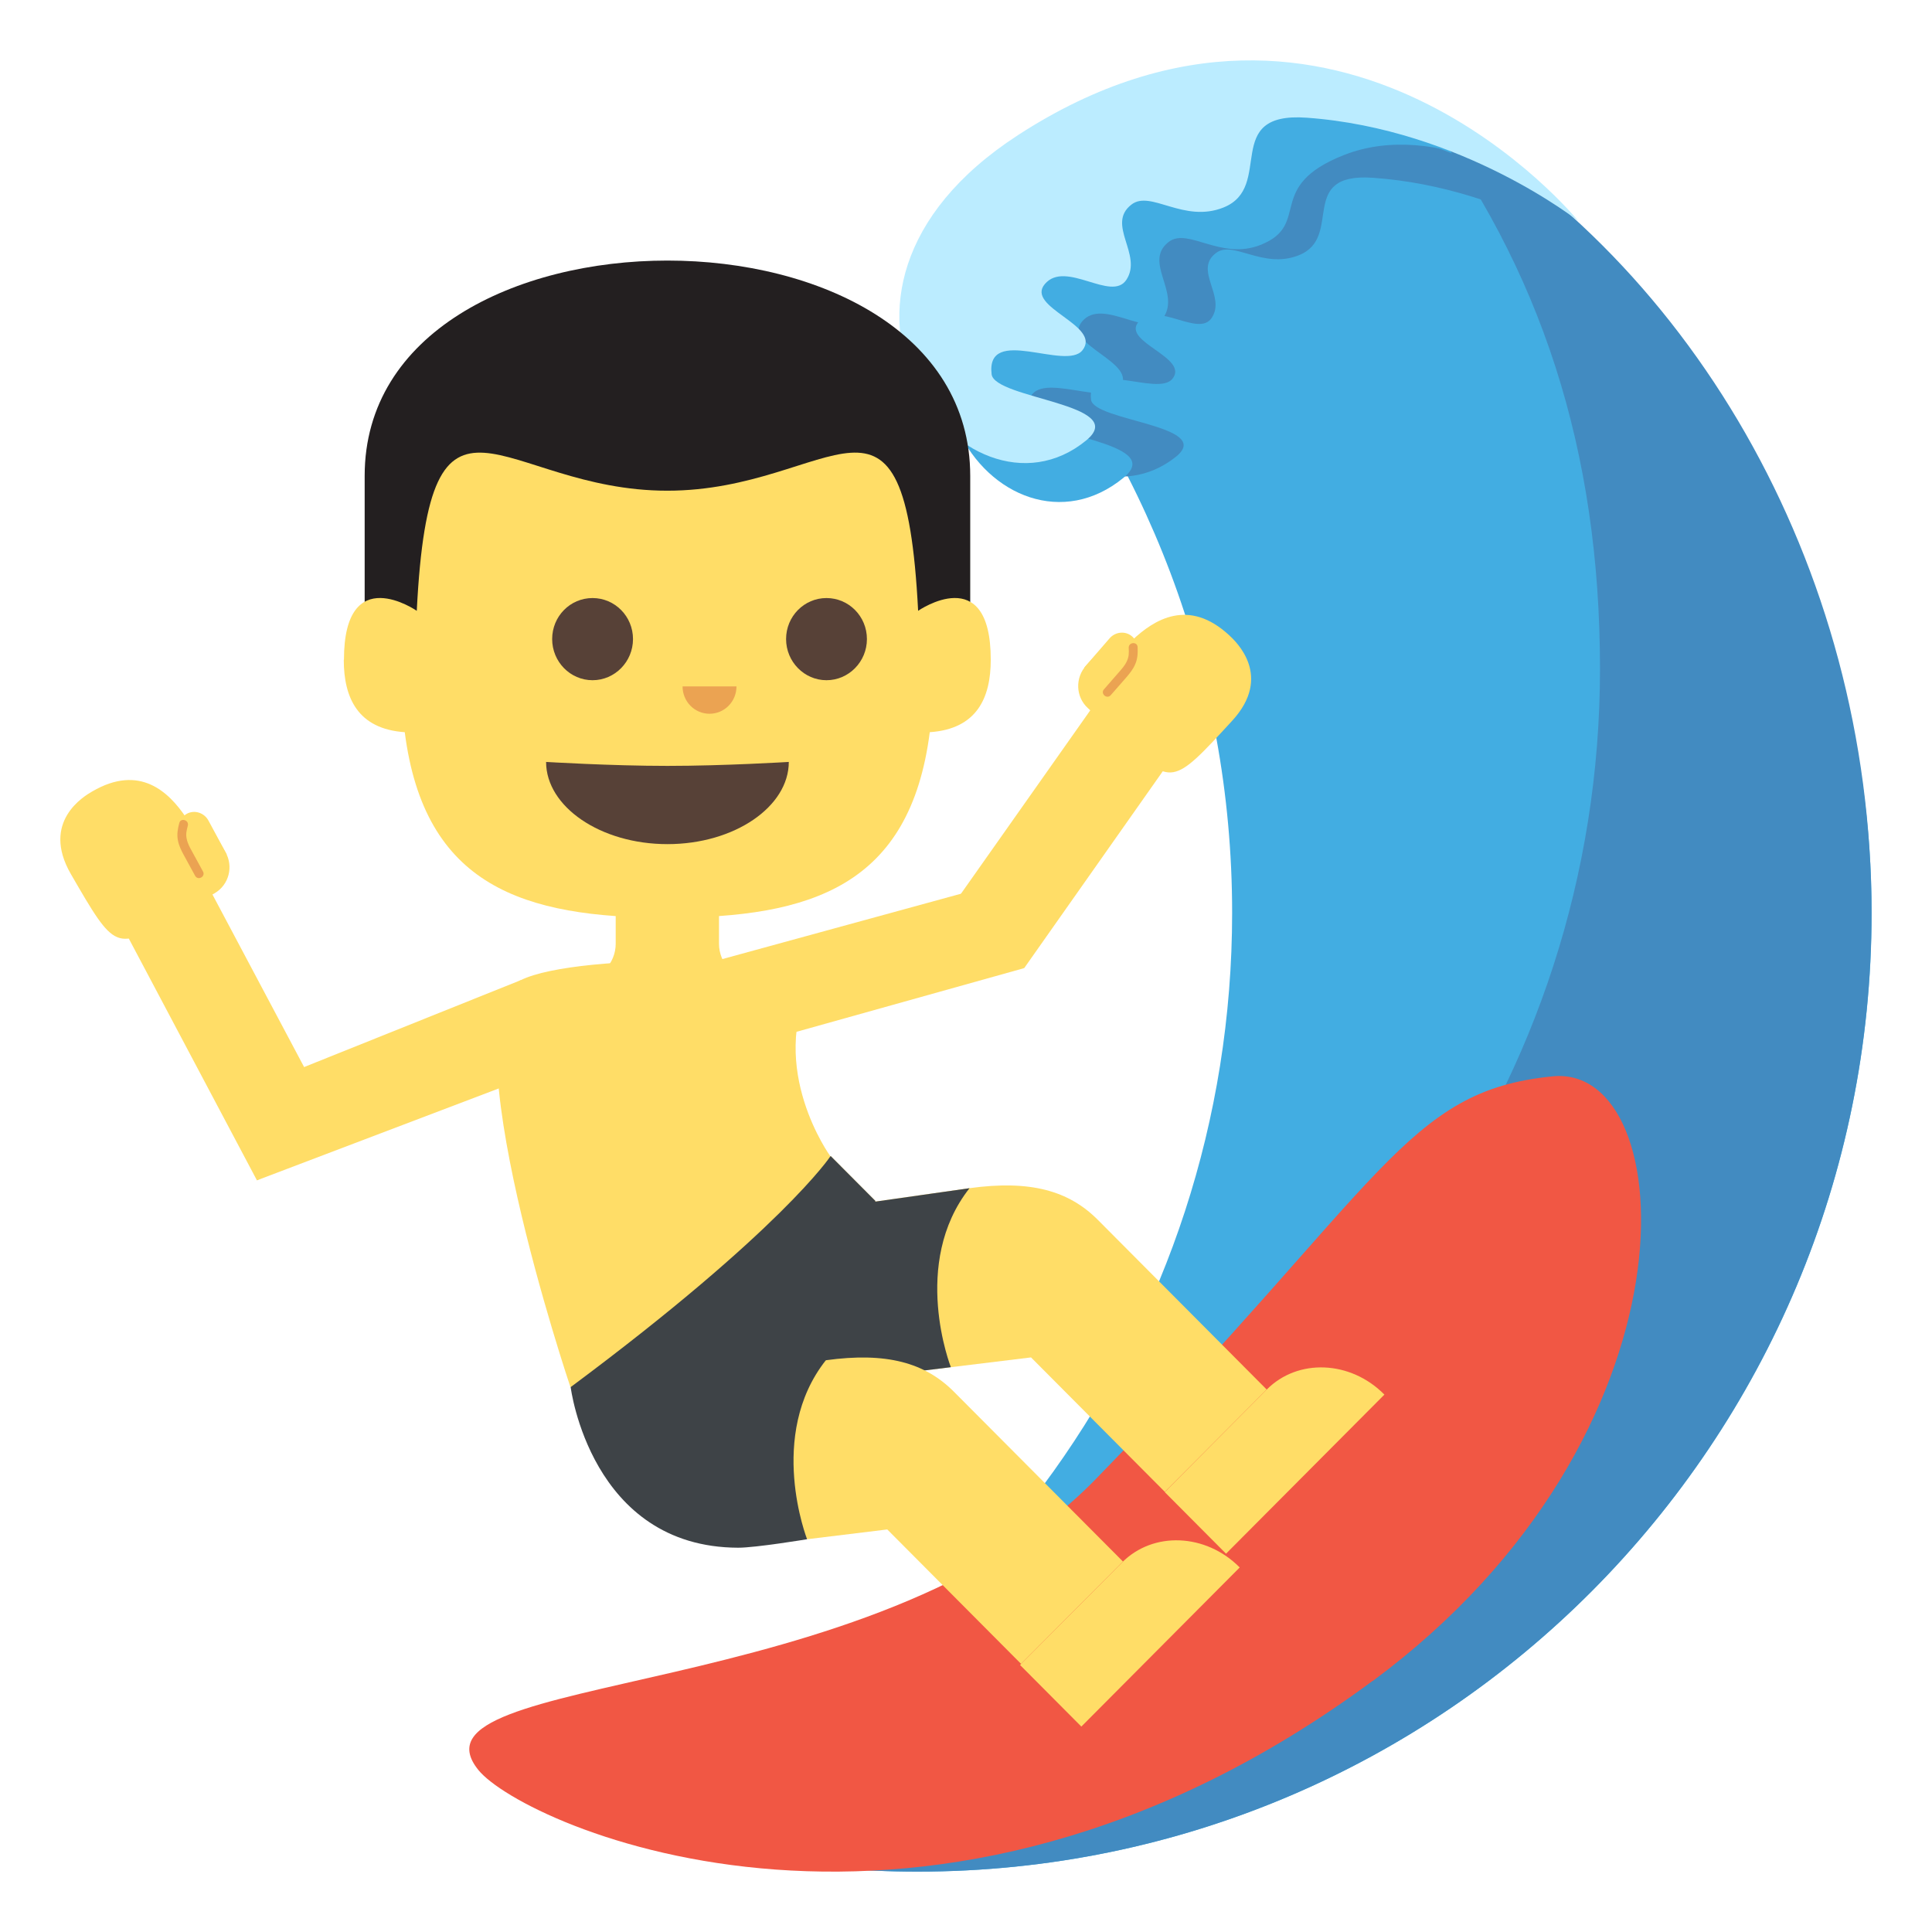
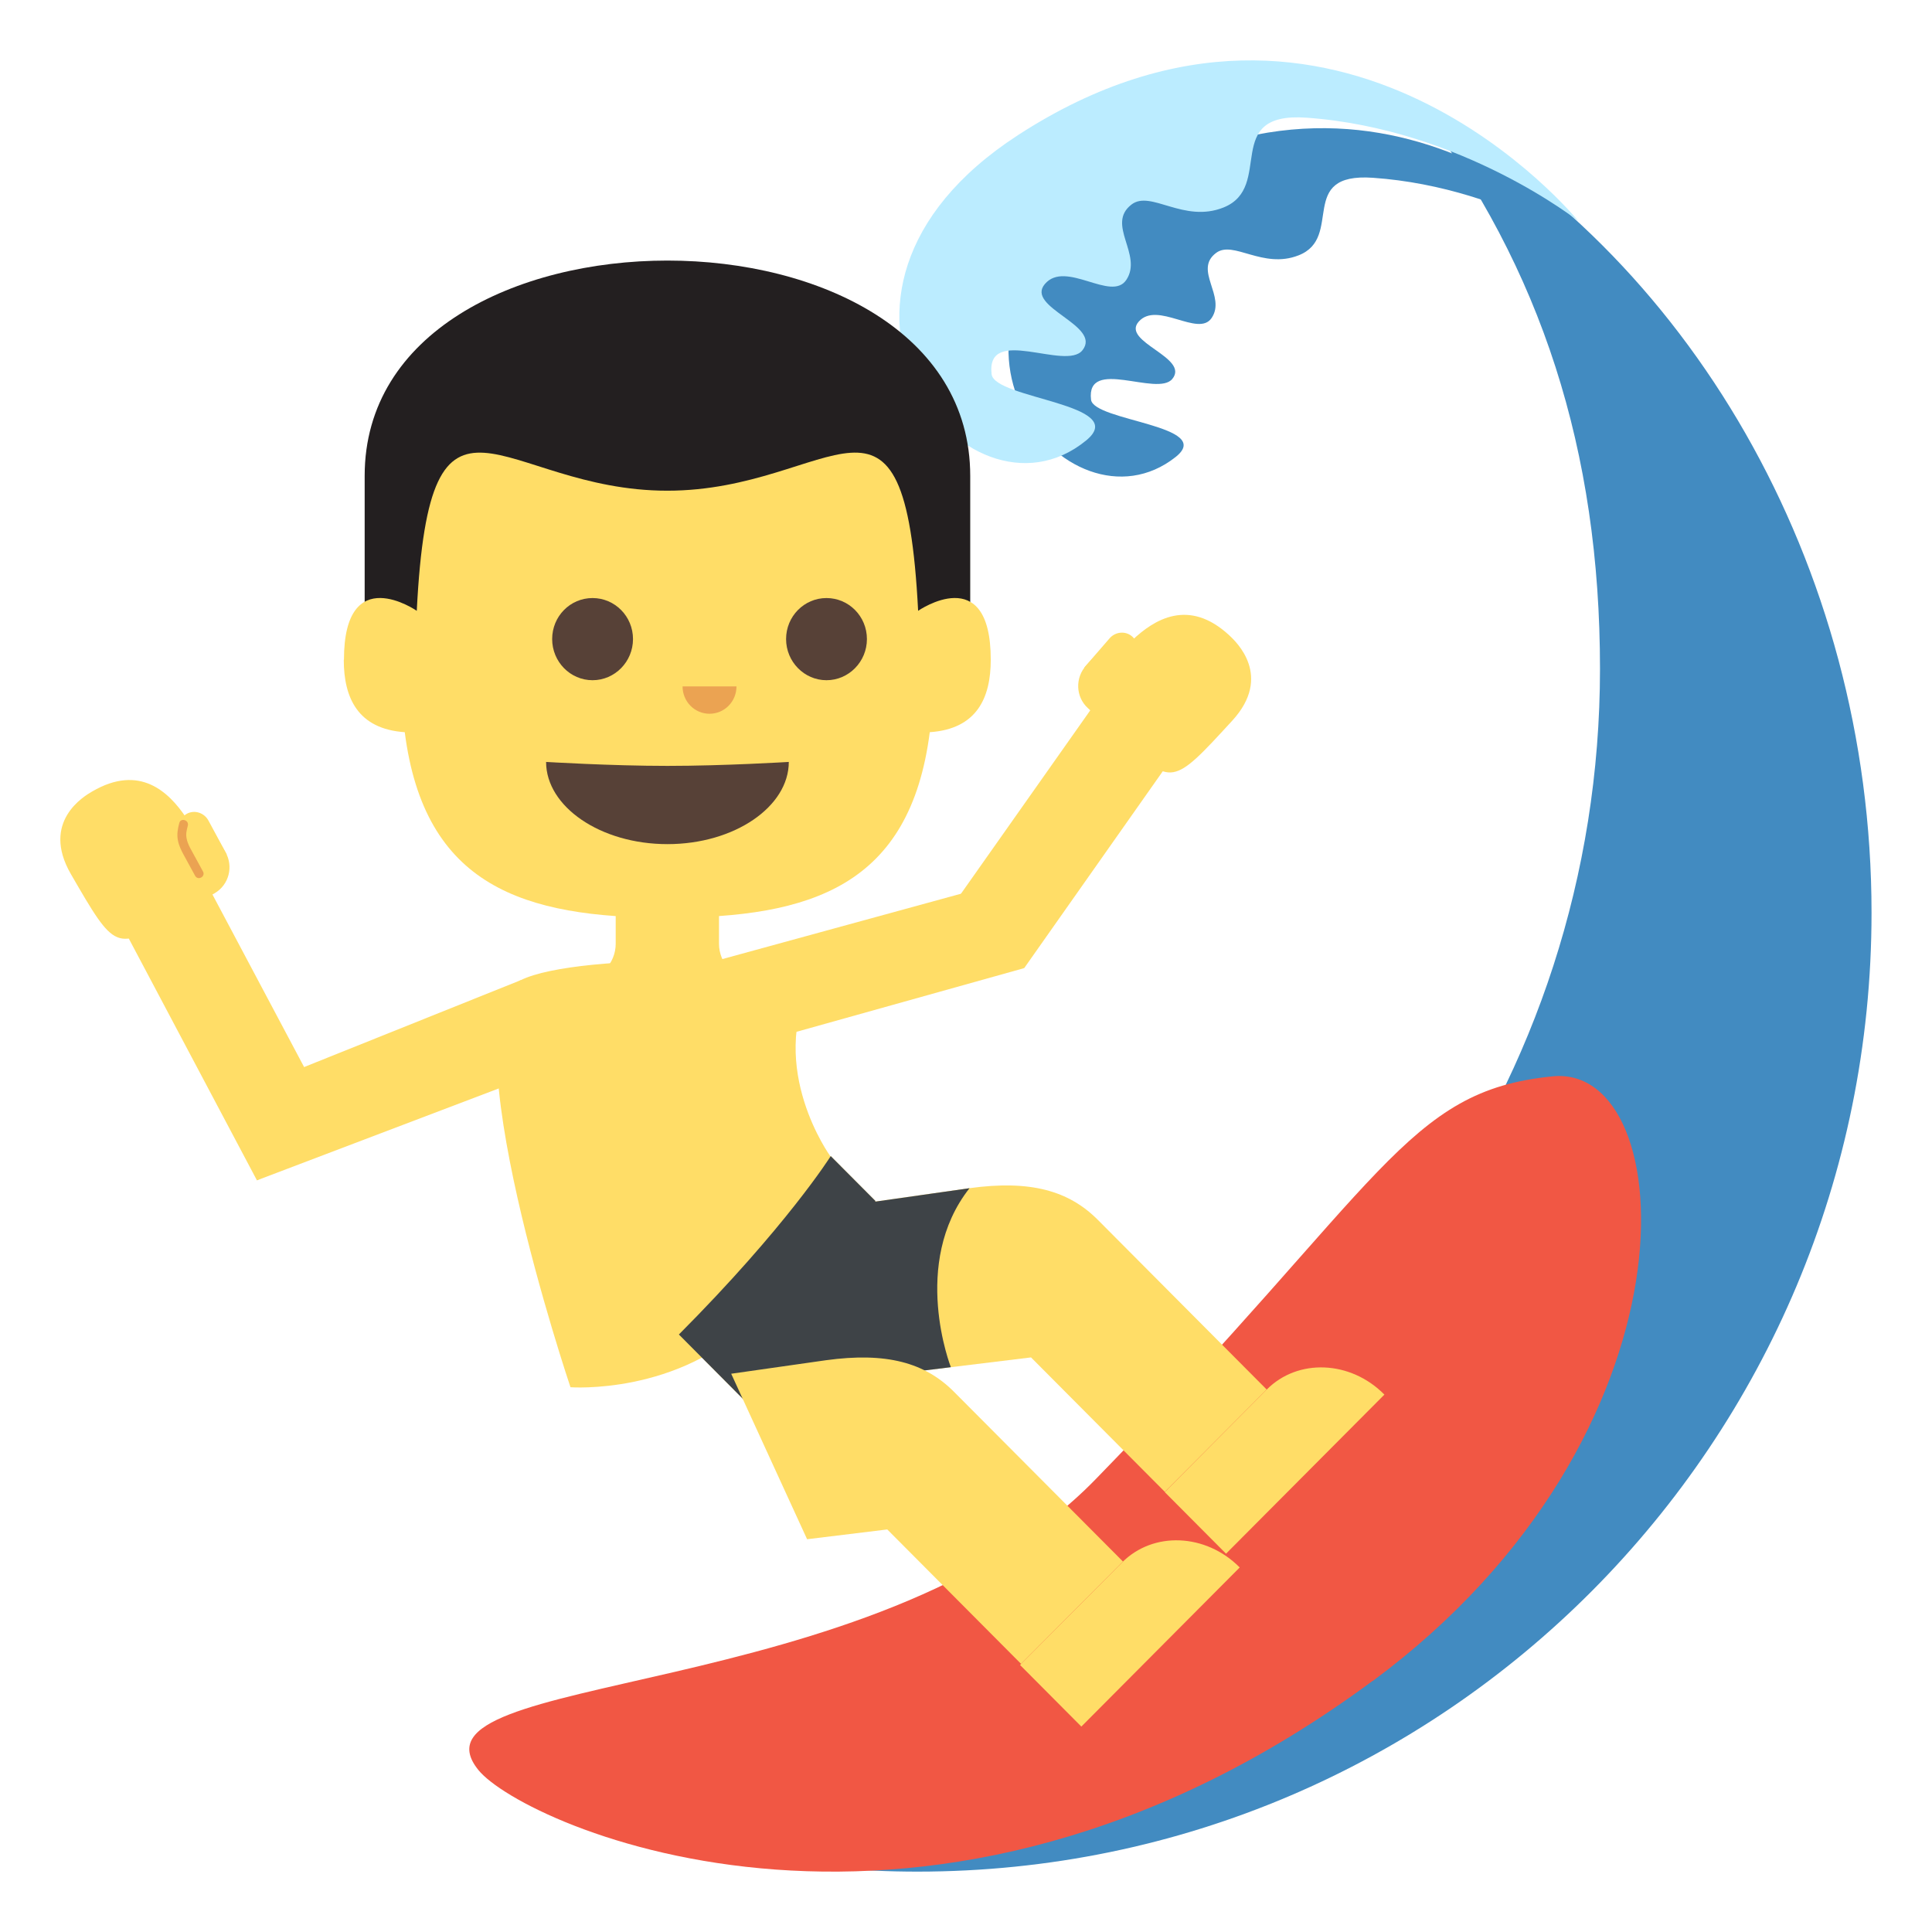
<svg xmlns="http://www.w3.org/2000/svg" viewBox="0 0 64 64" enable-background="new 0 0 64 64">
-   <path fill="#42ade2" d="M43.613,2.945c-3.625,0.818-14.012,2.424-10.469,6.551c4.781,5.564,7.672,12.811,7.672,20.74    c0,13.807-8.77,25.551-21.01,29.93C23.115,61.35,26.681,62,30.396,62C47.852,62,62,47.779,62,30.236S47.029,2.174,43.613,2.945z" />
  <g fill="#428bc1">
    <path d="m47.02 3.563c4.04 5.334 5.982 11.371 5.982 18.592 0 13.734-8.674 25.432-20.817 29.863-3.398 3.619-7.623 6.447-12.383 8.148 3.31 1.184 6.876 1.834 10.591 1.834 17.456 0 31.604-14.221 31.604-31.764 0-11.601-6.148-21.859-14.977-26.673" />
    <path d="m53.53 8.857c0 0-7.078-8.451-16.605-2.471-7.297 4.578-1.537 11.57 2.02 8.752 1.318-1.045-2.717-1.186-2.803-1.898-.168-1.424 2.197-.082 2.693-.688.584-.713-1.705-1.225-1.115-1.896.615-.701 1.977.529 2.416-.121.49-.723-.609-1.588.148-2.156.57-.43 1.547.545 2.732.08 1.514-.59-.076-2.746 2.461-2.57 4.604.32 8.05 2.968 8.05 2.968" />
  </g>
-   <path fill="#42ade2" d="m51.16 6.355c0 0-7.992-7.178-16.199-.645-7.608 6.06-1.719 13.375 2.256 10.117 1.473-1.207-3.039-1.369-3.133-2.195-.189-1.645 2.455-.094 3.01-.793.652-.824-1.906-1.416-1.248-2.191.689-.813 2.209.609 2.703-.141.547-.834-.682-1.834.164-2.492.639-.496 1.729.627 3.055.094 1.693-.682.105-1.93 2.752-2.973 3.115-1.226 6.64 1.219 6.64 1.219" />
  <path fill="#bbecff" d="m52.29 7.33c0 0-7.91-9.768-18.563-2.857-8.161 5.293-1.721 13.375 2.254 10.117 1.475-1.209-3.038-1.371-3.133-2.195-.188-1.646 2.458-.094 3.01-.793.652-.824-1.904-1.418-1.246-2.193.688-.811 2.209.611 2.701-.141.549-.832-.682-1.832.166-2.49.637-.498 1.729.627 3.055.094 1.691-.682-.086-3.176 2.75-2.973 5.147.369 9.01 3.431 9.01 3.431" />
  <path fill="#f15744" d="m45.47 55.682c-14.725 10.893-28.14 4.789-29.622 2.953-2.68-3.311 13.145-2.137 20.436-9.623 9.58-9.832 10.262-12.873 15.15-13.357 4.278-.426 5.067 11.868-5.96 20.03" />
  <g fill="#ffdd67">
    <path d="m35.984 22.04l.506-.551c.266-.293.666-.391 1.018-.283.727-.688 1.871-1.404 3.215-.158.221.207 1.449 1.348.098 2.824-1.994 2.172-1.994 2.172-3.664.623l-1.125-1.043c-.401-.371-.423-1-.048-1.412" />
-     <path d="m31.492 30.09l4.818-6.834 2.426 1.984-4.808 6.83z" />
+     <path d="m31.492 30.09l4.818-6.834 2.426 1.984-4.808 6.83" />
    <path d="m23.726 31.826l8.172-2.238 2.03 2.482-8.589 2.403z" />
    <path d="m37.539 21.832c.195-.225.178-.563-.037-.75-.217-.189-.551-.16-.746.064l-.834.963.781.686.836-.963" />
  </g>
-   <path fill="#eba352" d="m37.39 21.459c.008.168.01.291-.059.438-.061.141-.164.254-.264.369-.166.189-.332.379-.496.568-.129.145.096.34.223.195.17-.195.34-.389.51-.582.117-.135.229-.275.299-.439.084-.184.09-.375.082-.57-.006-.192-.301-.17-.295.021" />
  <g fill="#ffdd67">
    <path d="m7.464 28.22l-.373-.648c-.197-.346-.566-.525-.934-.498-.559-.83-1.523-1.779-3.104-.855-.262.152-1.707.998-.705 2.736 1.479 2.555 1.479 2.555 3.441 1.406l1.324-.773c.472-.277.631-.888.351-1.368" />
    <path d="m11.316 37.686l-4.434-8.348-2.795 1.414 4.424 8.348z" />
    <path d="m17.251 32.469l-7.373 2.957-1.367 3.674 10.291-3.91z" />
    <path d="m5.992 27.682c-.141-.262-.053-.586.197-.725.254-.137.574-.037.717.227l.605 1.121-.912.496-.607-1.119" />
  </g>
  <path fill="#eba352" d="m6.222 27.35c-.043.164-.072.281-.037.439.029.15.104.285.178.418.121.221.242.441.361.662.094.17-.166.313-.26.143-.123-.227-.248-.453-.371-.678-.086-.158-.166-.318-.199-.494-.041-.199-.006-.385.045-.576.045-.184.33-.1.283.086" />
  <g fill="#ffdd67">
    <path d="m27.509 38.3c0 0-.045 2.898-2.541 5.406-2.5 2.516-6.07 2.248-6.07 2.248s-4.135-12.258-1.65-13.484c1.953-.965 10.02-.738 9.641 0-1.491 2.929.616 5.83.616 5.83" />
    <path d="m41.963 46.03c1.031-1.037 2.771-.965 3.887.158l.01.01-5.246 5.27-2.031-2.041 3.38-3.397" />
    <path d="m37.17 51.758c1.031-1.037 2.771-.965 3.889.158l.008.008-5.246 5.271-2.031-2.041 3.38-3.396" />
    <path d="m32.12 39.36l-3.137.447.02-.02-1.484-1.49c0 0-1.459 2.324-5.03 5.91l3.455 3.473c.648-.652 3.268-2.109 3.268-2.109l2.287-.281 2.655-.324 4.432 4.453 3.375-3.389c0 0-4.359-4.381-5.594-5.621-.963-.967-2.236-1.326-4.25-1.049" />
  </g>
  <path fill="#3e4347" d="m32.12 39.36l-3.137.447.02-.02-1.484-1.49c0 0-1.459 2.324-5.03 5.91l3.455 3.473c.648-.652 3.268-2.109 3.268-2.109l2.287-.281c-.001 0-1.349-3.438.618-5.93" />
  <path fill="#ffdd67" d="m27.357 45.06l-3.135.447 2.514 5.482 2.656-.324 4.432 4.453 3.375-3.391c0 0-4.36-4.379-5.594-5.619-.961-.967-2.234-1.325-4.248-1.048" />
-   <path fill="#3e4347" d="m27.357 45.06l.158-6.764c0 0-1.621 2.453-8.611 7.654 0 0 .656 5.305 5.547 5.32.576.002 2.285-.281 2.285-.281s-1.346-3.436.621-5.929" />
  <path fill="#ffdd67" d="m23.818 31.26v-1.211h-3.422v1.211c0 .67-.533 1.209-1.191 1.209h5.805c-.657 0-1.192-.539-1.192-1.209" />
  <path fill="#231f20" d="m12.08 15.764c0 1.813 0 7.354 0 7.354h20.06c0 0 0-5.541 0-7.354-.001-9.51-20.06-9.51-20.06 0" />
  <path fill="#ffdd67" d="m11.394 21.855c0-3.293 2.412-1.621 2.412-1.621.439-8.654 2.754-3.979 8.299-3.979 5.551 0 7.865-4.676 8.309 3.979 0 0 2.406-1.672 2.406 1.621 0 1.262-.459 2.293-2.02 2.4-.656 5.096-3.922 6.146-8.699 6.146-4.773 0-8.04-1.051-8.693-6.146-1.555-.107-2.02-1.138-2.02-2.4" />
  <g fill="#574137">
    <path d="m18.09 25.24c0 1.48 1.797 2.723 4.02 2.723s4.02-1.242 4.02-2.723c0 0-2.137.131-4.02.131-1.879 0-4.02-.131-4.02-.131" />
    <path d="m26.04 21.17c0 .75.602 1.363 1.338 1.363.738 0 1.34-.613 1.34-1.363 0-.754-.602-1.359-1.34-1.359-.737 0-1.338.605-1.338 1.359" />
    <path d="m18.291 21.17c0 .75.598 1.363 1.338 1.363.738 0 1.34-.613 1.34-1.363 0-.754-.602-1.359-1.34-1.359-.741 0-1.338.605-1.338 1.359" />
  </g>
  <path fill="#eba352" d="m22.611 22.738c0 .502.398.906.893.906s.893-.404.893-.906h-1.786" />
</svg>